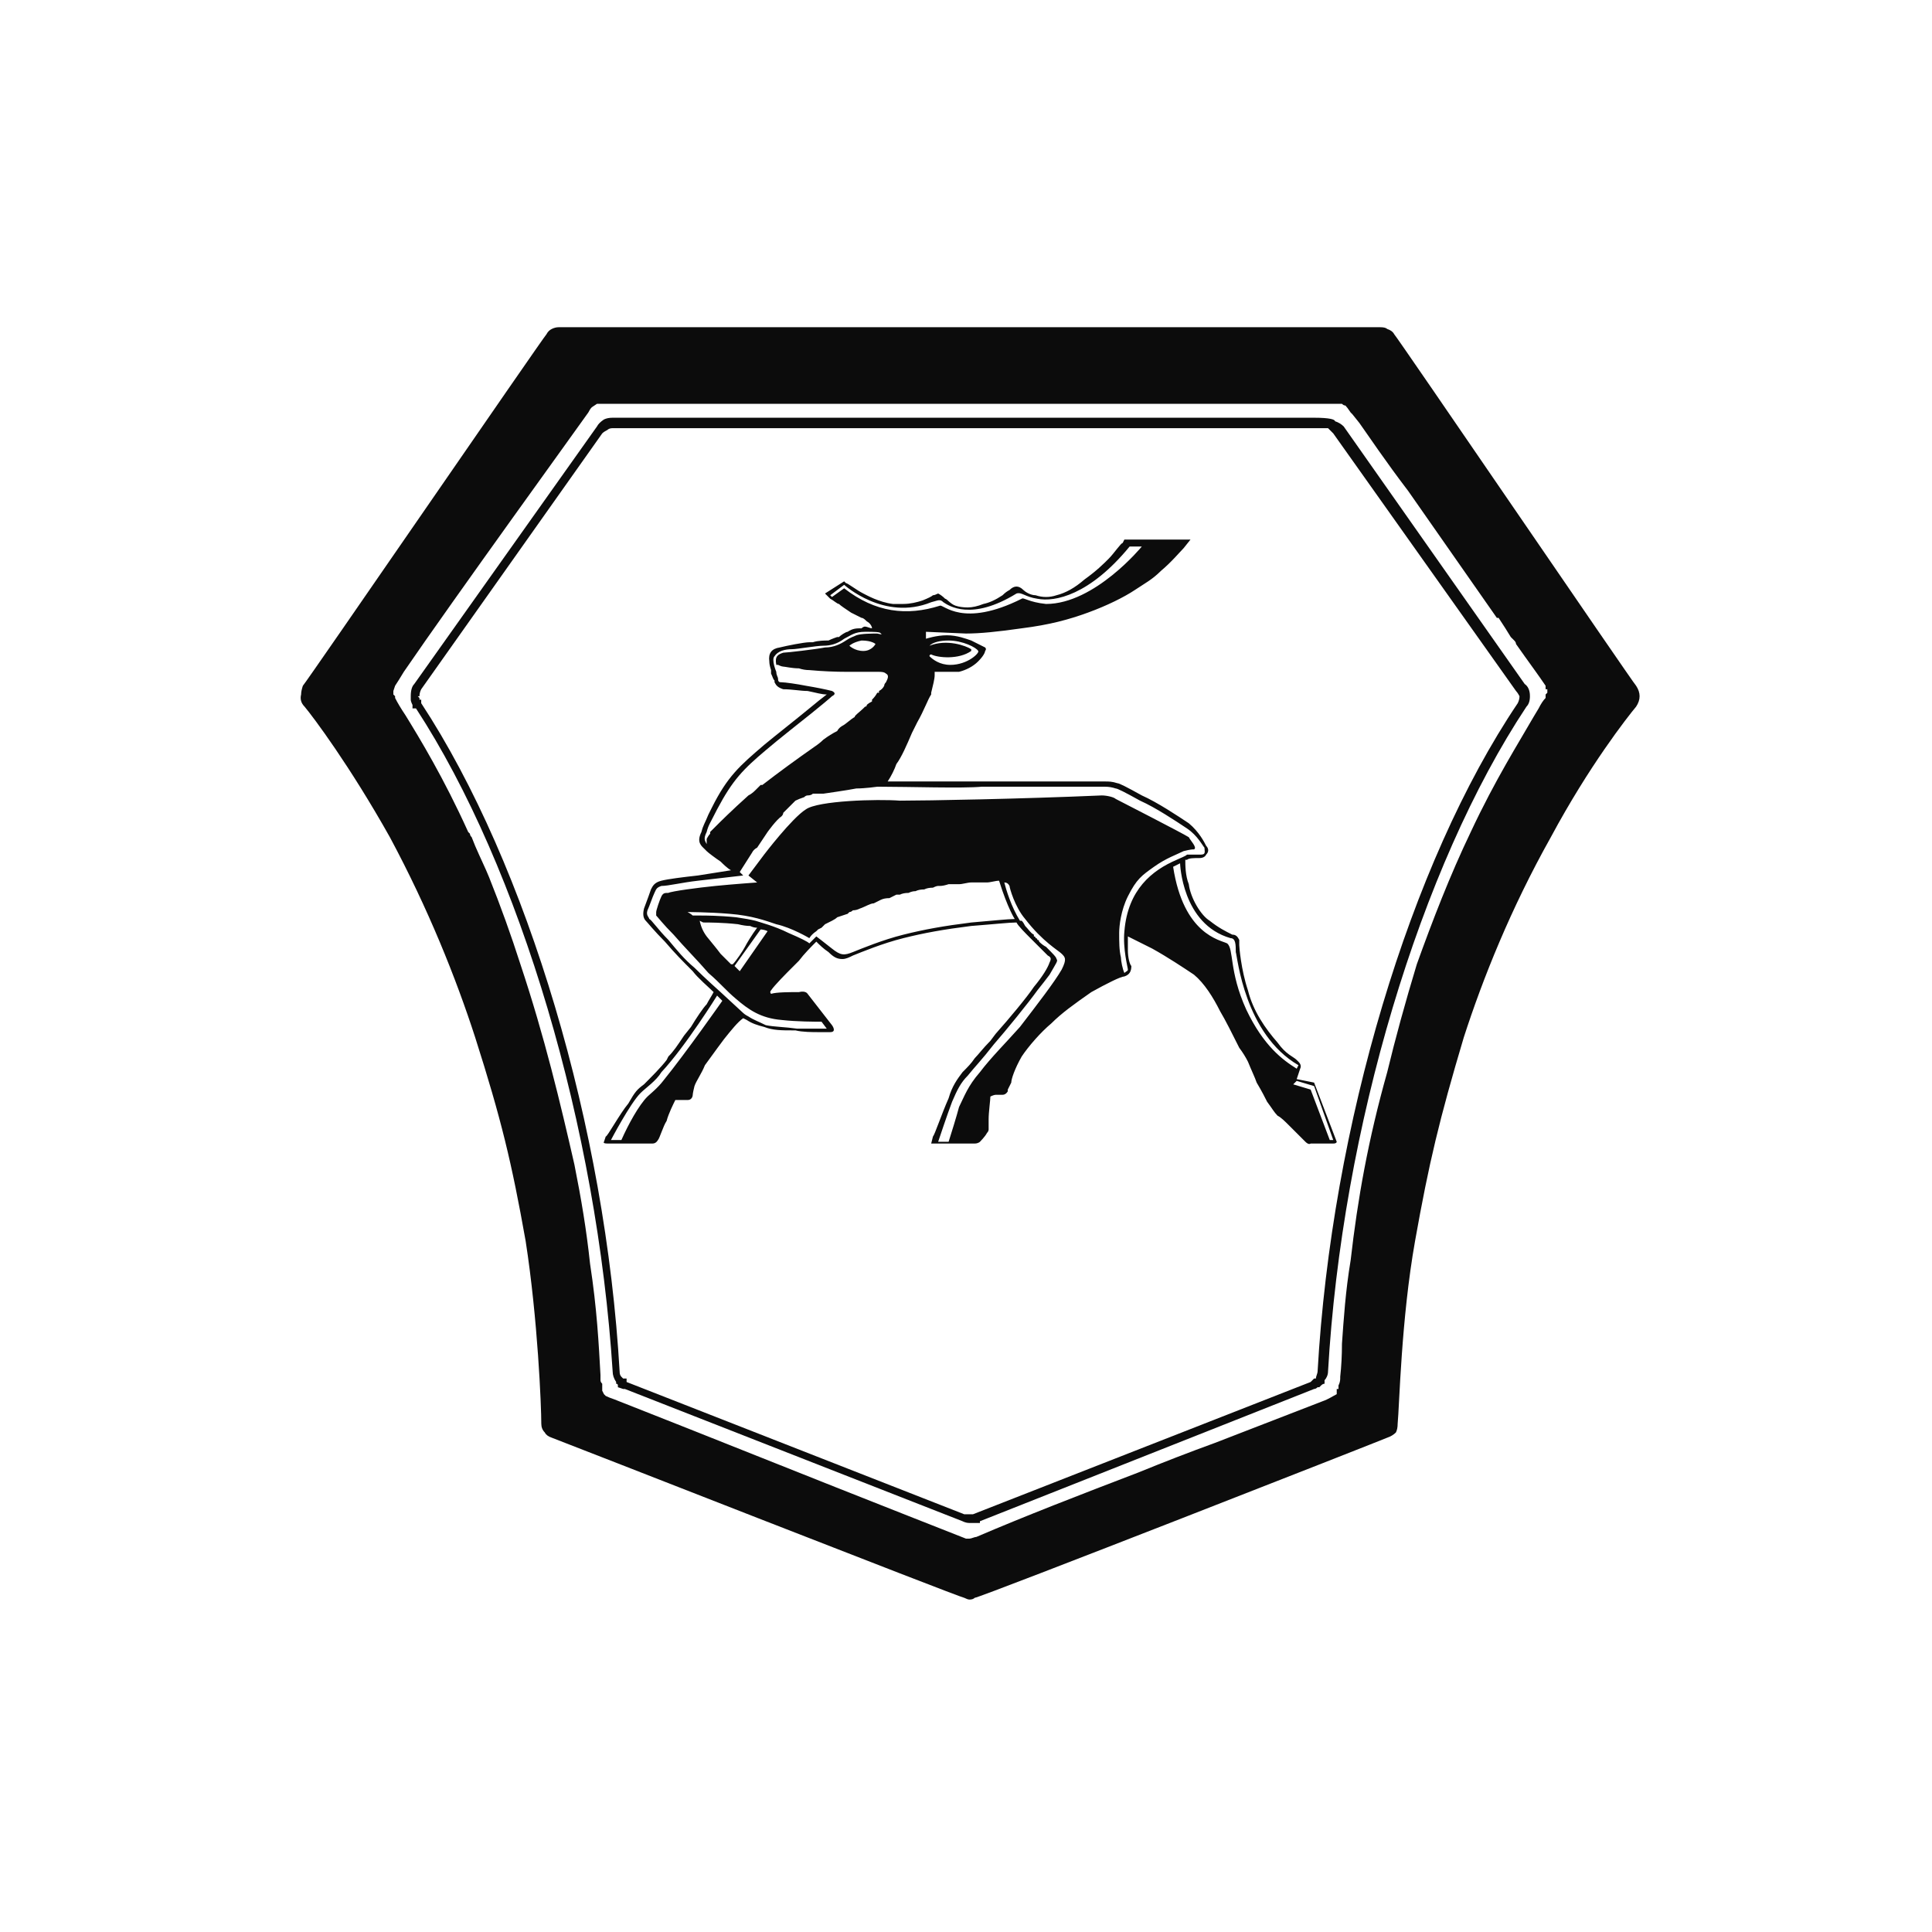
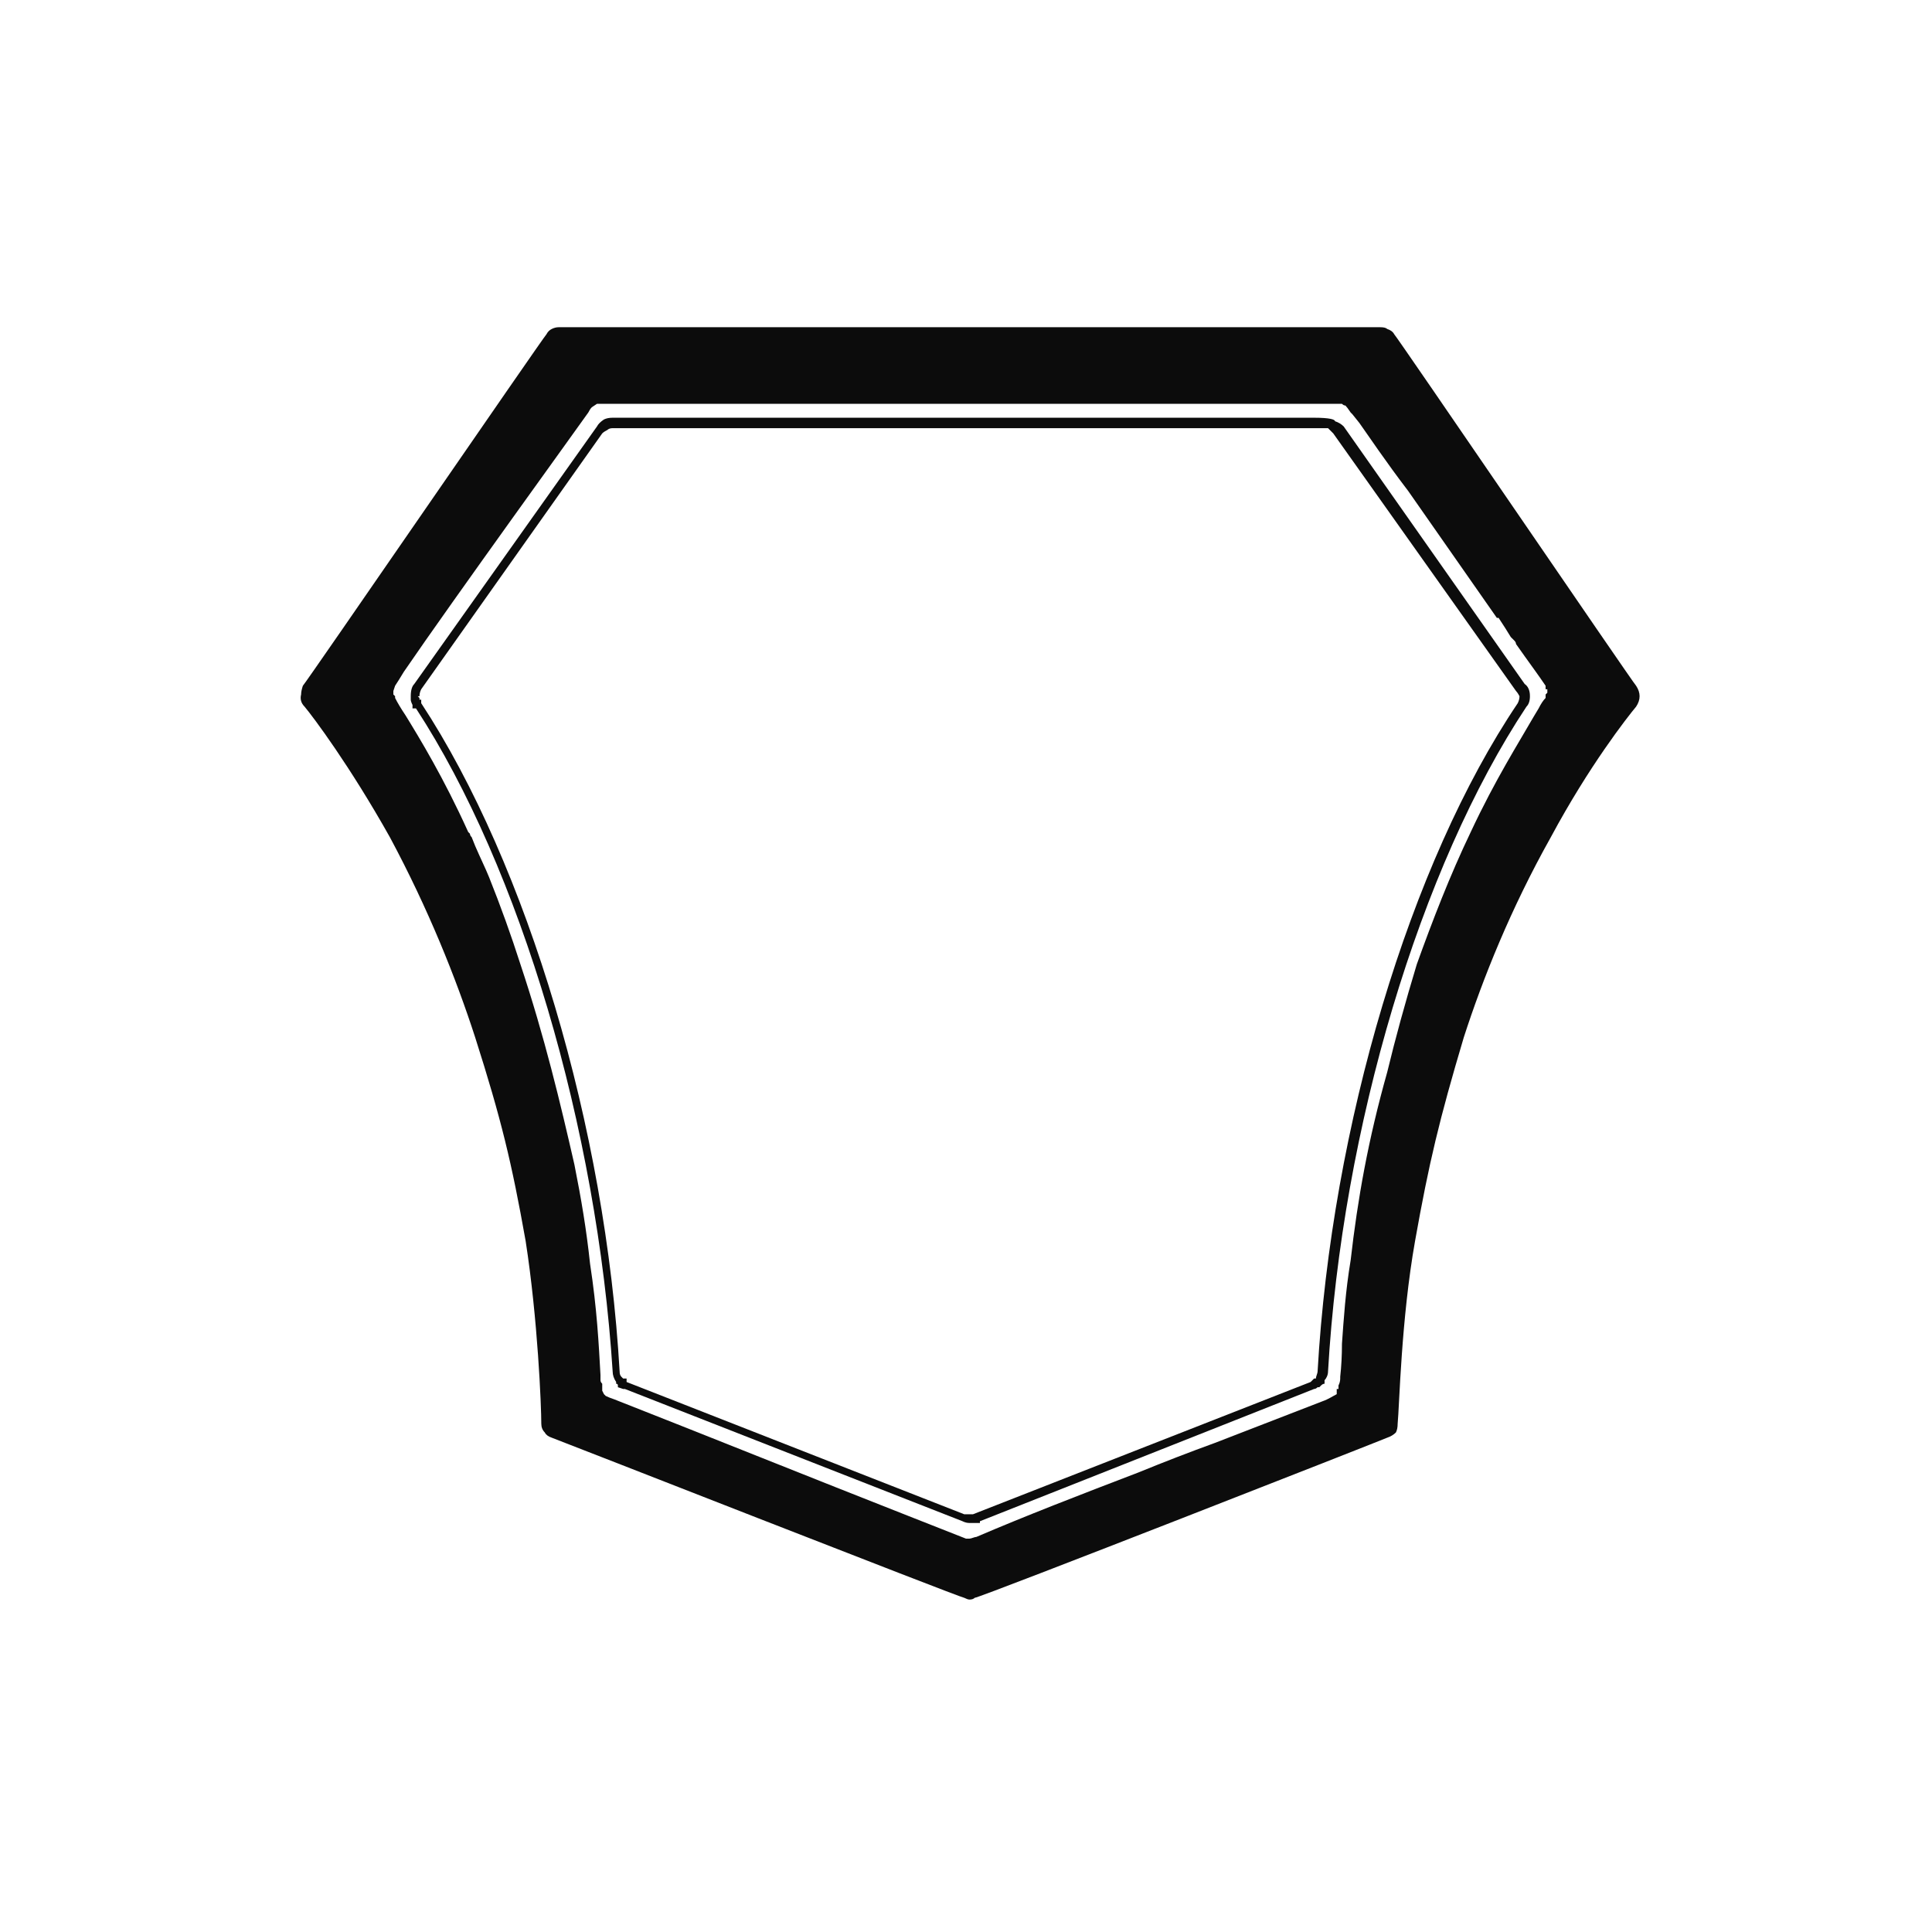
<svg xmlns="http://www.w3.org/2000/svg" version="1.2" viewBox="0 0 111 111" width="111" height="111">
  <title>лого ГАЗ_чб</title>
  <defs>
    <clipPath clipPathUnits="userSpaceOnUse" id="cp1">
      <path d="m-22-54h155v219h-155z" />
    </clipPath>
  </defs>
  <style>
		.s0 { fill: #0c0c0c } 
	</style>
  <g id="Page 1" clip-path="url(#cp1)">
    <g id="Group 1">
      <g id="Group 2">
        <path id="Object 3" fill-rule="evenodd" class="s0" d="m87.6 39.3c0.3 0.2 0.3 0.6 0.3 0.7q0 0.4-0.2 0.6c-6.1 9.2-10.6 24.2-11.4 38.2 0 0.2-0.1 0.4-0.2 0.5v0.1 0.1q-0.1 0-0.2 0.1-0.1 0.1-0.1 0.1h-0.1q-0.1 0.1-0.2 0.1l-19.2 7.6v0.1h-0.3q-0.1 0-0.2 0h-0.1q-0.2 0-0.4-0.1l-19.4-7.6q0 0-0.1 0l-0.3-0.1v-0.1q0-0.1-0.1-0.1v-0.1q-0.2-0.3-0.2-0.6c-0.9-14-5.3-28.9-11.3-38.1h-0.2v-0.2q-0.1-0.2-0.1-0.3v-0.1q0-0.1 0-0.1 0-0.5 0.2-0.7l10.5-14.8q0.1-0.2 0.4-0.4 0.2-0.1 0.5-0.1h40.3c0.9 0 1.2 0.1 1.2 0.2q0.3 0.1 0.5 0.3zm-0.3 0.7c0 0-0.1-0.2-0.2-0.3l-10.5-14.8q-0.1-0.1-0.2-0.2l-0.1-0.1c0 0-0.3 0-0.9 0h-40.2q-0.2 0-0.3 0.1-0.2 0.1-0.3 0.2l-10.4 14.7q-0.1 0.2-0.1 0.4h-0.1l0.1 0.1q0 0 0 0.1h0.1v0.2c6.1 9.3 10.6 24.4 11.4 38.4q0 0.2 0.1 0.3l0.1 0.1q0 0 0 0h0.2v0.2l19.4 7.6q0.1 0 0.2 0h0.1 0.2l19.4-7.6q0 0 0.1-0.1 0 0 0.1-0.1 0 0 0.1 0c0-0.1 0.1-0.3 0.1-0.4 0.8-14.1 5.3-29.2 11.5-38.4q0.1-0.2 0.1-0.4z" />
        <path id="Object 4" fill-rule="evenodd" class="s0" d="m94.2 40q0 0.3-0.2 0.6c-0.5 0.6-2.7 3.4-4.9 7.5-2.3 4.1-3.9 8.1-5 11.5-1.4 4.7-2 7.2-2.8 11.7-0.8 4.5-0.9 9.5-1 10.5q0 0.3-0.1 0.5-0.2 0.2-0.5 0.3c-0.2 0.1-23.4 9.2-23.7 9.2q-0.1 0.1-0.3 0.1-0.1 0-0.3-0.1c-0.2 0-23.4-9.1-23.7-9.2q-0.3-0.1-0.4-0.3-0.2-0.2-0.2-0.5c0-1-0.2-6-0.9-10.5-0.8-4.5-1.4-7-2.9-11.7-1.1-3.4-2.7-7.4-4.9-11.5-2.3-4.1-4.4-6.9-4.9-7.5q-0.3-0.3-0.2-0.7 0-0.2 0.1-0.5c0.2-0.2 13.8-20 14-20.2q0.1-0.2 0.3-0.3 0.2-0.1 0.4-0.1h47.2q0.3 0 0.4 0.1 0.3 0.1 0.4 0.3c0.2 0.2 13.7 20 13.9 20.2q0.2 0.3 0.2 0.6zm-5.3-0.2v-0.1q0 0 0-0.1h-0.1v-0.1q0 0 0 0v-0.1c-0.4-0.6-1-1.4-1.7-2.4q0-0.1-0.1-0.2l-0.2-0.2q-0.3-0.5-0.7-1.1h-0.1c-1.6-2.3-3.5-5-5.1-7.3-1.3-1.7-2.3-3.2-2.8-3.9l-0.4-0.5q-0.1-0.1-0.1-0.1-0.2-0.3-0.3-0.4-0.1 0-0.2-0.1-0.2 0-0.7 0-0.2 0-0.3 0c-2 0-7.5 0-13.8 0h-8.9c-8.1 0-15.8 0-18 0h-0.6q-0.3 0-0.5 0l-0.3 0.2q-0.1 0.1-0.2 0.3c-0.2 0.3-7.8 10.8-10.6 14.9q-0.3 0.5-0.5 0.8l-0.1 0.3q0 0 0 0.1c0 0 0 0 0 0.1q0.1 0.1 0.1 0.1v0.1q0.2 0.4 0.6 1c0.8 1.3 2.2 3.6 3.6 6.7l0.1 0.1q0 0.1 0.1 0.2l0.2 0.5c0.3 0.7 0.6 1.3 0.8 1.8q1 2.5 1.8 5c1.4 4.2 2.3 8 3.1 11.5 0.4 2 0.7 3.8 0.9 5.7 0.4 2.6 0.5 4.6 0.6 6.4v0.3q0 0.1 0.1 0.2 0 0.2 0 0.4l0.1 0.2q0 0 0 0l0.1 0.1q0.2 0.1 0.5 0.2c5.6 2.2 11.3 4.5 16.9 6.7l3.3 1.3q0.1 0 0.2 0c0.1 0 0.3-0.1 0.4-0.1 2.8-1.2 5.9-2.4 9.3-3.7q2.2-0.9 4.4-1.7l6.2-2.4c0.3-0.1 0.6-0.3 0.8-0.4v-0.1-0.2h0.1q0 0 0-0.1v-0.1q0.1-0.2 0.1-0.4v-0.1q0.1-0.9 0.1-1.9c0.1-1.4 0.2-3 0.5-4.8 0.4-3.5 1-6.9 2.1-10.8q0.7-2.9 1.7-6.2c0.9-2.5 1.9-5.1 3.1-7.6 1.4-3 2.8-5.2 3.6-6.6l0.3-0.5q0.2-0.4 0.4-0.6 0-0.1 0-0.2 0.1-0.1 0.1-0.1z" />
-         <path id="Object 5" fill-rule="evenodd" class="s0" d="m76.8 65.6c0 0 0 0.1-0.2 0.1h-1.3c0 0-0.1 0.1-0.3-0.1-0.2-0.2-0.7-0.7-0.9-0.9-0.3-0.3-0.5-0.5-0.7-0.6-0.2-0.2-0.3-0.4-0.6-0.8-0.1-0.2-0.3-0.6-0.6-1.1-0.1-0.3-0.3-0.7-0.5-1.2q-0.2-0.4-0.5-0.8c-0.4-0.8-0.8-1.6-1.1-2.1-0.4-0.8-0.9-1.6-1.5-2.1-0.6-0.4-1.5-1-2.4-1.5-0.6-0.3-1.2-0.6-1.4-0.7 0 0.2 0 0.6 0 0.8 0 0.4 0.1 0.8 0.2 0.9 0 0.3-0.1 0.5-0.4 0.6-0.2 0-1 0.4-1.9 0.9-1 0.7-1.7 1.2-2.3 1.8-0.6 0.5-1.3 1.3-1.7 1.9-0.4 0.7-0.6 1.3-0.6 1.5q-0.1 0.2-0.2 0.4 0 0 0 0.1c0 0-0.1 0.2-0.3 0.2-0.1 0-0.3 0-0.4 0-0.1 0-0.3 0.1-0.3 0.1 0 0.2-0.1 0.9-0.1 1.3 0 0.2 0 0.6 0 0.6 0 0 0 0.1-0.1 0.2-0.1 0.2-0.4 0.5-0.4 0.5 0 0-0.1 0.1-0.3 0.1h-2.5l0.1-0.4c0.1-0.1 0.5-1.3 0.9-2.2 0.2-0.7 0.5-1.1 0.8-1.5 0.3-0.3 0.5-0.5 0.7-0.8 0.2-0.2 0.5-0.6 0.9-1l0.3-0.4c0.8-0.9 1.8-2.1 2.2-2.7 0.5-0.6 0.8-1.1 0.9-1.4 0.1-0.2 0.1-0.3-0.1-0.4-0.2-0.2-0.7-0.7-1-1-0.3-0.3-0.7-0.7-0.8-0.9-0.4 0-1.3 0.1-2.6 0.2-1.6 0.2-2.7 0.4-3.9 0.7-1.2 0.3-2.4 0.8-2.9 1-0.2 0.1-0.4 0.2-0.6 0.2-0.3 0-0.5-0.1-0.8-0.4-0.3-0.2-0.5-0.4-0.7-0.6-0.3 0.3-0.7 0.7-1 1.1q-0.2 0.2-0.4 0.4c-0.3 0.3-1 1-1.2 1.3-0.1 0.1 0 0.2 0 0.2 0.3-0.1 1.1-0.1 1.6-0.1 0.4-0.1 0.5 0.1 0.5 0.1l1.4 1.8c0 0 0.3 0.4-0.1 0.4-0.1 0-0.2 0-0.2 0 0 0-0.2 0-0.5 0-0.3 0-0.9 0-1.3-0.1h-0.1c-0.7 0-1.2 0-1.7-0.2-0.4-0.1-0.7-0.2-1-0.4 0 0-0.2-0.1-0.2-0.1-0.3 0.2-0.7 0.7-1.1 1.2-0.6 0.8-0.8 1.1-1.1 1.5-0.2 0.5-0.5 0.9-0.6 1.2-0.1 0.4-0.1 0.5-0.1 0.5 0 0 0 0.3-0.3 0.3h-0.7c-0.1 0.2-0.4 0.8-0.5 1.2-0.2 0.3-0.4 1-0.5 1.1 0 0-0.1 0.2-0.3 0.2h-2.6c-0.3 0-0.2-0.1-0.2-0.1l0.1-0.3c0.1 0 0.8-1.3 1.3-1.9 0.4-0.7 0.5-0.8 0.9-1.1 0.4-0.4 1-1 1.3-1.4l0.1-0.2c0.3-0.3 0.5-0.6 0.9-1.2l0.4-0.5c0.3-0.5 0.7-1.1 0.9-1.3 0.1-0.2 0.3-0.5 0.4-0.7-0.3-0.3-0.9-0.8-1.2-1.2-0.6-0.6-1-1-1.6-1.7-0.6-0.6-1-1.1-1.1-1.2-0.1-0.1-0.2-0.3-0.1-0.7q0.3-0.8 0.4-1.1c0.1-0.2 0.2-0.4 0.6-0.5 0.4-0.1 1.2-0.2 2.1-0.3 0.6-0.1 1.3-0.2 1.9-0.3-0.2-0.1-0.5-0.4-0.6-0.5-0.3-0.2-0.7-0.5-0.8-0.6l-0.1-0.1c-0.2-0.2-0.5-0.4-0.2-1 0.1-0.4 0.2-0.5 0.4-1 0 0 0.1-0.2 0.2-0.4 0.9-1.8 1.6-2.4 3-3.6 0.6-0.5 2-1.6 2.6-2.1q0.6-0.5 1-0.8c-0.3 0-0.6-0.1-1.1-0.2-0.4 0-0.9-0.1-1.4-0.1-0.3-0.1-0.4-0.2-0.5-0.4q0-0.1 0-0.1c-0.1-0.1-0.1-0.2-0.2-0.4q0-0.1 0-0.2-0.1-0.3-0.1-0.5-0.1-0.7 0.6-0.8c0.4-0.1 1.4-0.3 1.7-0.3h0.2c0.3-0.1 0.7-0.1 0.9-0.1 0.2-0.1 0.5-0.2 0.5-0.2h0.1c0.1-0.1 0.4-0.3 0.5-0.3 0.3-0.2 0.5-0.2 0.8-0.2q0.1-0.1 0.2-0.1c0.1 0 0.3 0.1 0.4 0.1 0-0.1-0.1-0.3-0.3-0.4-0.1-0.1-0.2-0.2-0.3-0.2-0.2-0.1-0.4-0.2-0.6-0.3-0.3-0.2-0.6-0.4-0.7-0.5-0.1 0-0.3-0.2-0.5-0.3l-0.3-0.3 1.1-0.7 0.1 0.1c0.1 0 0.6 0.4 1 0.6 0.2 0.1 0.9 0.5 1.7 0.6q0.3 0 0.6 0c0.4 0 0.8-0.1 1.1-0.2q0.5-0.2 0.6-0.3 0.1 0 0.3-0.1 0.2 0.1 0.4 0.3c0.1 0 0.3 0.3 0.6 0.4q0.3 0.1 0.7 0.1 0.4 0 0.9-0.2 0.5-0.1 1.1-0.5 0.2-0.2 0.4-0.3 0.2-0.2 0.4-0.2 0.2 0 0.4 0.2c0.1 0.1 0.4 0.3 0.7 0.3q0.3 0.1 0.6 0.1 0.3 0 0.6-0.1 0.8-0.2 1.6-0.9c0.7-0.5 1.1-0.9 1.4-1.2 0.3-0.3 0.7-0.9 0.8-0.9l0.1-0.2h3.8l-0.4 0.5c-0.2 0.2-0.7 0.8-1.3 1.3-0.5 0.5-0.9 0.7-1.5 1.1-0.6 0.4-1.6 0.9-2.7 1.3-1.1 0.4-2.2 0.7-3.8 0.9-1.4 0.2-2.4 0.3-3.2 0.3l-2.3-0.1c0 0 0 0.4 0 0.4 0 0 0.6-0.2 1.2-0.2 0.6 0 1.1 0.2 1.4 0.3 0.2 0.1 0.6 0.3 0.8 0.4 0.1 0.1 0 0.2 0 0.2 0 0 0 0.2-0.4 0.6-0.3 0.3-0.7 0.5-1.1 0.6q-0.2 0-0.5 0-0.4 0-0.7 0c-0.1 0-0.2 0-0.2 0 0 0 0 0.1 0 0.2 0 0.2-0.1 0.6-0.2 1v0.1c-0.2 0.3-0.4 0.9-0.8 1.6q-0.1 0.2-0.3 0.6c-0.3 0.7-0.6 1.4-0.9 1.8-0.1 0.3-0.3 0.7-0.5 1 1.5 0 3.9 0 5.1 0q0.1 0 0.3 0c0.4 0 0.9 0 1.5 0 1 0 2.1 0 2.8 0 0.3 0 0.7 0 1.1 0 0.6 0 1.2 0 1.5 0q0.1 0 0.2 0c0.2 0 0.4 0 0.7 0.1 0.1 0 0.5 0.2 1.4 0.7 0.9 0.4 2.1 1.2 2.7 1.6 0.6 0.5 0.9 1.1 1 1.3 0.1 0.1 0.2 0.3 0 0.5q-0.1 0.2-0.4 0.2c-0.3 0-0.6 0-0.7 0.1h-0.1c0 0.3 0 0.9 0.2 1.4 0.1 0.8 0.7 1.8 1.2 2.1 0.5 0.4 0.9 0.6 1.3 0.8 0.2 0 0.3 0.1 0.4 0.3v0.1 0.2c0 0.1 0.1 1.4 0.5 2.6 0.3 1.2 1 2.2 1.7 3 0.5 0.7 0.9 0.8 1.1 1q0 0 0.1 0.1 0.2 0.2 0.1 0.4l-0.2 0.6 1 0.2zm-2.3-4.2l0.1-0.2c-3.1-1.8-3.5-6.2-3.6-6.5 0-0.4 0-0.8-0.3-0.8-2.8-0.8-2.9-4.3-2.9-4.3l-0.4 0.2c0.6 3.9 2.7 4.2 3.1 4.4 0.4 0.3 0.1 1.6 1.1 3.8 1 2.1 2.1 2.9 2.9 3.4zm-6.9-12c0.2-0.1 0.5-0.2 0.6-0.3q0.3 0 0.8 0c0.3 0 0.2-0.2 0.2-0.4-0.1-0.1-0.4-0.7-1-1.1-0.6-0.4-1.8-1.2-2.7-1.6-0.9-0.5-1.3-0.7-1.4-0.7q-0.3-0.1-0.6-0.1c-0.5 0-1.9 0-2.8 0-1.1 0-3.2 0-4.3 0-1.1 0.1-4.2 0-5.8 0q0 0-0.2 0 0 0 0 0c0 0-0.7 0.1-1.2 0.1-0.5 0.1-1.9 0.3-1.9 0.3-0.2 0-0.4 0-0.6 0q-0.1 0.1-0.3 0.1-0.1 0-0.2 0.1-0.3 0.1-0.5 0.2-0.1 0.1-0.2 0.2 0 0-0.1 0.1c-0.1 0.1-0.2 0.2-0.4 0.4q0 0.1-0.1 0.2c-0.3 0.2-0.8 0.9-0.8 0.9l-0.6 0.9q-0.2 0.1-0.3 0.3l-0.7 1.1c0.1 0.1 0.2 0.2 0.2 0.2 0 0-1.7 0.2-2.6 0.3-0.9 0.1-1.7 0.3-2.1 0.3-0.3 0.1-0.3 0.2-0.4 0.4-0.1 0.2-0.3 0.8-0.4 1-0.1 0.3 0.1 0.4 0.1 0.5 0.1 0 0.5 0.6 1.1 1.2 0.5 0.6 0.9 1.1 1.5 1.6 0.6 0.6 1.5 1.4 1.5 1.4l1.3 1.2c0 0 0.1 0.1 0.3 0.2 0.3 0.2 0.6 0.3 1 0.5 0.5 0.1 1.1 0.1 1.8 0.2 0.6 0 1.7 0 1.7 0l-0.3-0.4c-0.4 0-1.4 0-2.3-0.1-1.2-0.1-1.9-0.6-2.6-1.2-0.6-0.5-0.9-0.9-1.6-1.5-0.6-0.7-1.4-1.5-2-2.2-0.6-0.6-0.9-1-1-1.1q0-0.1 0-0.2c0-0.1 0.2-0.7 0.3-0.9 0.1-0.2 0.2-0.2 0.4-0.2 0.2-0.1 1.7-0.3 2.7-0.4 1-0.1 2.4-0.2 2.4-0.2l-0.5-0.4 0.9-1.2c0 0 1.6-2.1 2.4-2.6 0.7-0.5 4.1-0.6 5.4-0.5 1.6 0 7-0.1 11.6-0.3 0.3 0 0.7 0.1 0.8 0.2 0 0 3.9 2 4.2 2.2 0.1 0.2 0.5 0.6 0.3 0.7-0.1 0-0.2 0-0.6 0.1-0.4 0.2-1 0.4-1.7 0.9-0.7 0.5-1 0.7-1.5 1.7-0.4 0.8-0.5 1.7-0.5 2.1 0 0.5 0 1 0.1 1.4 0 0.2 0.1 0.7 0.2 0.9 0.1-0.1 0.2-0.1 0.2-0.2 0-0.1-0.3-1.2-0.2-2.2 0.2-2.4 1.6-3.5 3-4.1zm-6.6 5.4c-0.2-0.2-1.1-0.7-2.1-2-0.6-0.7-0.9-1.8-0.9-1.9q-0.1-0.2-0.3-0.2c0.1 0.4 0.4 1.4 0.9 2.2q0.1 0 0.1 0 0.1 0.1 0.2 0.3c0.2 0.2 0.3 0.4 0.5 0.5q0 0 0 0.1 0.1 0 0.1 0.1 0.1 0 0.1 0.1 0.1 0 0.1 0.1 0.2 0.2 0.4 0.3c0.4 0.4 0.6 0.6 0.6 0.7 0.1 0.1 0 0.2-0.4 0.9q-0.3 0.4-0.7 0.9c-0.5 0.7-1.8 2.3-2.5 3.1-0.7 0.9-1.1 1.3-1.5 1.8-0.4 0.4-0.6 0.8-0.9 1.5-0.3 0.8-0.7 2-0.8 2.3h0.6c0.1-0.3 0.5-1.6 0.6-2 0.3-0.6 0.5-1.2 1.2-2 0.6-0.8 1.5-1.7 2.3-2.6 1-1.3 2-2.6 2.4-3.3 0.3-0.6 0.2-0.7 0-0.9zm-18.2-0.4c0.1-0.2 0.4-0.7 0.7-1.1q-0.2 0-0.4-0.1-0.3 0-0.7-0.1c-0.9-0.1-1.7-0.1-2-0.1 0 0-0.2-0.1-0.2-0.1q0.1 0.5 0.4 0.9c0.4 0.5 0.5 0.6 0.8 1l0.1 0.1q0.3 0.3 0.5 0.5 0 0 0.1 0c0.2-0.2 0.6-0.8 0.7-1zm-0.6 1.1l0.3 0.3 1.6-2.3c-0.2-0.1-0.4-0.1-0.4-0.1zm16.1-2.7c0 0-0.4-0.6-0.9-2.2-0.2 0-0.5 0.1-0.7 0.1-0.2 0-0.4 0-0.6 0q-0.2 0-0.3 0c-0.2 0-0.5 0.1-0.7 0.1q-0.3 0-0.6 0-0.3 0.1-0.5 0.1-0.1 0-0.1 0-0.1 0-0.3 0.1-0.3 0-0.5 0.1-0.3 0-0.5 0.1-0.2 0-0.4 0.1-0.3 0-0.5 0.1-0.1 0-0.2 0-0.2 0.1-0.4 0.2-0.3 0-0.5 0.1-0.2 0.1-0.4 0.2c-0.2 0-0.5 0.2-0.8 0.3q-0.2 0.1-0.4 0.1-0.1 0.1-0.2 0.1-0.1 0.1-0.1 0.1-0.3 0.1-0.6 0.2-0.1 0.1-0.3 0.2-0.2 0.1-0.4 0.2-0.1 0.1-0.2 0.2-0.2 0.1-0.2 0.1-0.1 0.1-0.1 0.1 0 0 0 0c-0.3 0.2-0.4 0.4-0.4 0.4 0 0-1-0.6-1.9-0.8-0.6-0.2-1.4-0.5-2.7-0.6-1.2-0.1-2.4-0.1-2.4-0.1 0 0 0.2 0.1 0.3 0.2 0.1 0 0.3 0 0.5 0 0.2 0 1 0 2 0.1q0.7 0.1 1.1 0.2c0.3 0.1 1.1 0.3 1.9 0.7 0.7 0.3 1.1 0.5 1.2 0.6q0.2-0.2 0.4-0.4c0 0 0.4 0.3 0.9 0.7 0.5 0.4 0.7 0.4 1.2 0.2 0.5-0.2 1.7-0.7 2.9-1 1.2-0.3 2.3-0.5 3.9-0.7 1.2-0.1 2.1-0.2 2.5-0.2zm-16.8 4.7l-0.3-0.3c0 0-1.8 2.9-3.2 4.4-0.3 0.5-0.9 0.9-1.2 1.2-0.6 0.6-1.7 2.7-1.7 2.7h0.6c0.4-0.9 1-2 1.5-2.5 0.1-0.1 0.6-0.5 0.9-0.9 1.3-1.6 3.4-4.6 3.4-4.6zm1.5-11.8q0.2-0.1 0.4-0.3 0.2-0.2 0.3-0.3 0.1 0 0.1 0c0.9-0.7 2-1.5 3-2.2q0.3-0.2 0.5-0.4 0.4-0.3 0.8-0.5c0.1-0.2 0.3-0.3 0.3-0.3 0.2-0.1 0.5-0.4 0.7-0.5 0-0.1 0.3-0.3 0.5-0.5q0 0 0.1-0.1 0 0 0 0 0.1 0 0.1-0.1 0.1-0.1 0.3-0.2 0-0.1 0-0.1 0.2-0.2 0.3-0.4 0.1 0 0.1 0 0-0.1 0-0.1 0.2-0.1 0.3-0.3 0-0.1 0.1-0.2c0.1-0.2 0.2-0.4 0-0.5-0.1-0.1-0.3-0.1-0.4-0.1-0.3 0-1.1 0-1.8 0q-1.1 0-2.2-0.1-0.3 0-0.6-0.1c-0.4 0-0.8-0.1-0.9-0.1-0.1 0-0.3-0.1-0.3-0.1h-0.1c-0.1-0.5 0.1-0.6 0.4-0.7 0.2 0 1.9-0.2 2.4-0.3 0.5 0 0.9-0.2 1.2-0.4 0.3-0.2 0.4-0.2 0.6-0.3 0.3-0.1 0.9-0.1 1.2-0.1 0.4 0.1 0.2 0 0.2 0 0-0.1-0.4-0.1-0.9-0.1-0.6 0-0.8 0.2-1.2 0.4-0.4 0.3-0.8 0.4-1.2 0.4-0.4 0-1.5 0.2-1.8 0.2-0.4 0-0.8 0.1-1 0.4-0.2 0.2 0.1 0.9 0.1 0.9 0 0.2 0.1 0.3 0.1 0.4 0 0.2 0.1 0.2 0.2 0.2 0.2 0 0.9 0.1 1.4 0.2 0.6 0.1 1.1 0.2 1.5 0.3 0.2 0.1 0.2 0.2 0 0.3-0.1 0.1-0.7 0.6-1.2 1-0.5 0.4-1.9 1.5-2.6 2.1-1.3 1.1-1.9 1.7-2.8 3.4-0.4 0.8-0.5 0.9-0.6 1.3-0.2 0.4-0.1 0.5 0 0.7 0-0.2 0-0.3 0-0.3 0 0 0.1-0.2 0.2-0.3q0 0 0 0 0-0.1 0-0.1 0.1-0.1 0.3-0.3c0.3-0.3 0.9-0.9 1.9-1.8zm6.5-8.9c-0.5 0.1-0.7 0.3-0.7 0.3 0 0 0.3 0.3 0.8 0.3 0.5 0 0.7-0.4 0.7-0.4 0 0-0.2-0.2-0.8-0.2zm4.5-2c0.2-0.1 1.3 1.3 4.7-0.4 0.1-0.1 0.4 0.2 1.4 0.3 2.8 0 5.5-3.3 5.5-3.3h-0.7c-2.3 2.8-4.3 3.2-5.3 3-0.7-0.1-0.9-0.4-1.2-0.3-2.6 1.6-3.9 0.7-4.2 0.5-0.2-0.2-0.3-0.1-0.7 0-2.7 1.1-5-1-5-1l-0.8 0.6 0.1 0.1c0 0 0.7-0.5 0.7-0.5 1.8 1.4 3.6 1.6 5.5 1zm-0.6 2.3c1-0.4 2.1 0 2.4 0.2q0 0.1 0 0.1c-0.7 0.5-1.9 0.4-2.3 0.2-0.1 0-0.1 0.1-0.1 0.1 0.2 0.2 0.6 0.5 1.2 0.5 1 0 1.7-0.7 1.6-0.8-0.1-0.2-0.9-0.6-1.7-0.6-0.5 0-0.9 0.1-1.1 0.3-0.1 0 0 0 0 0zm23.2 28.4l-1.1-3.1-1-0.3-0.2 0.2 1 0.3 1.1 2.9z" />
      </g>
    </g>
  </g>
</svg>